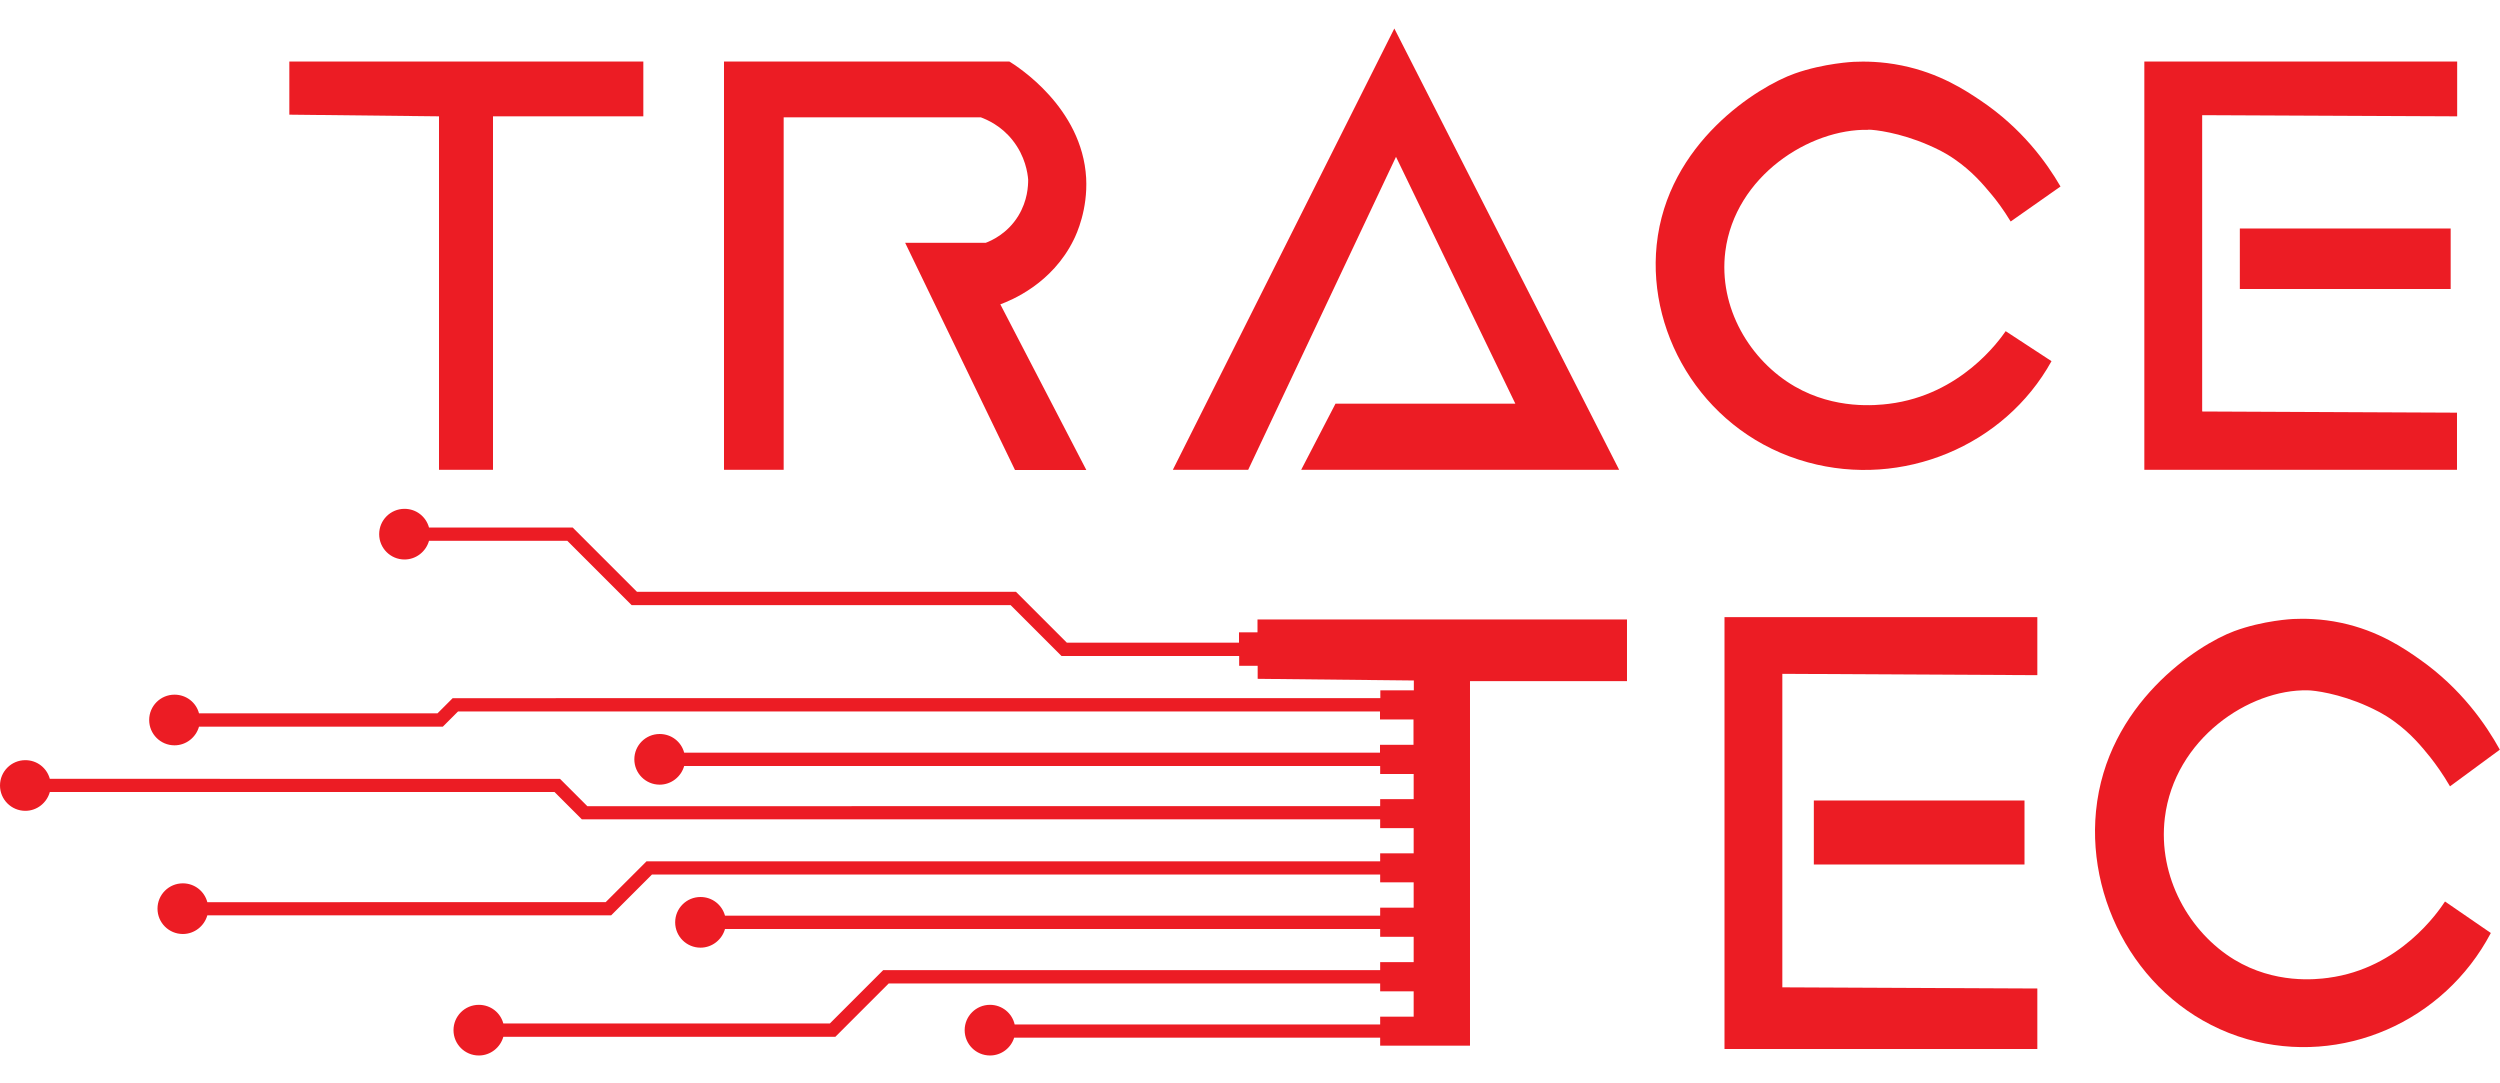
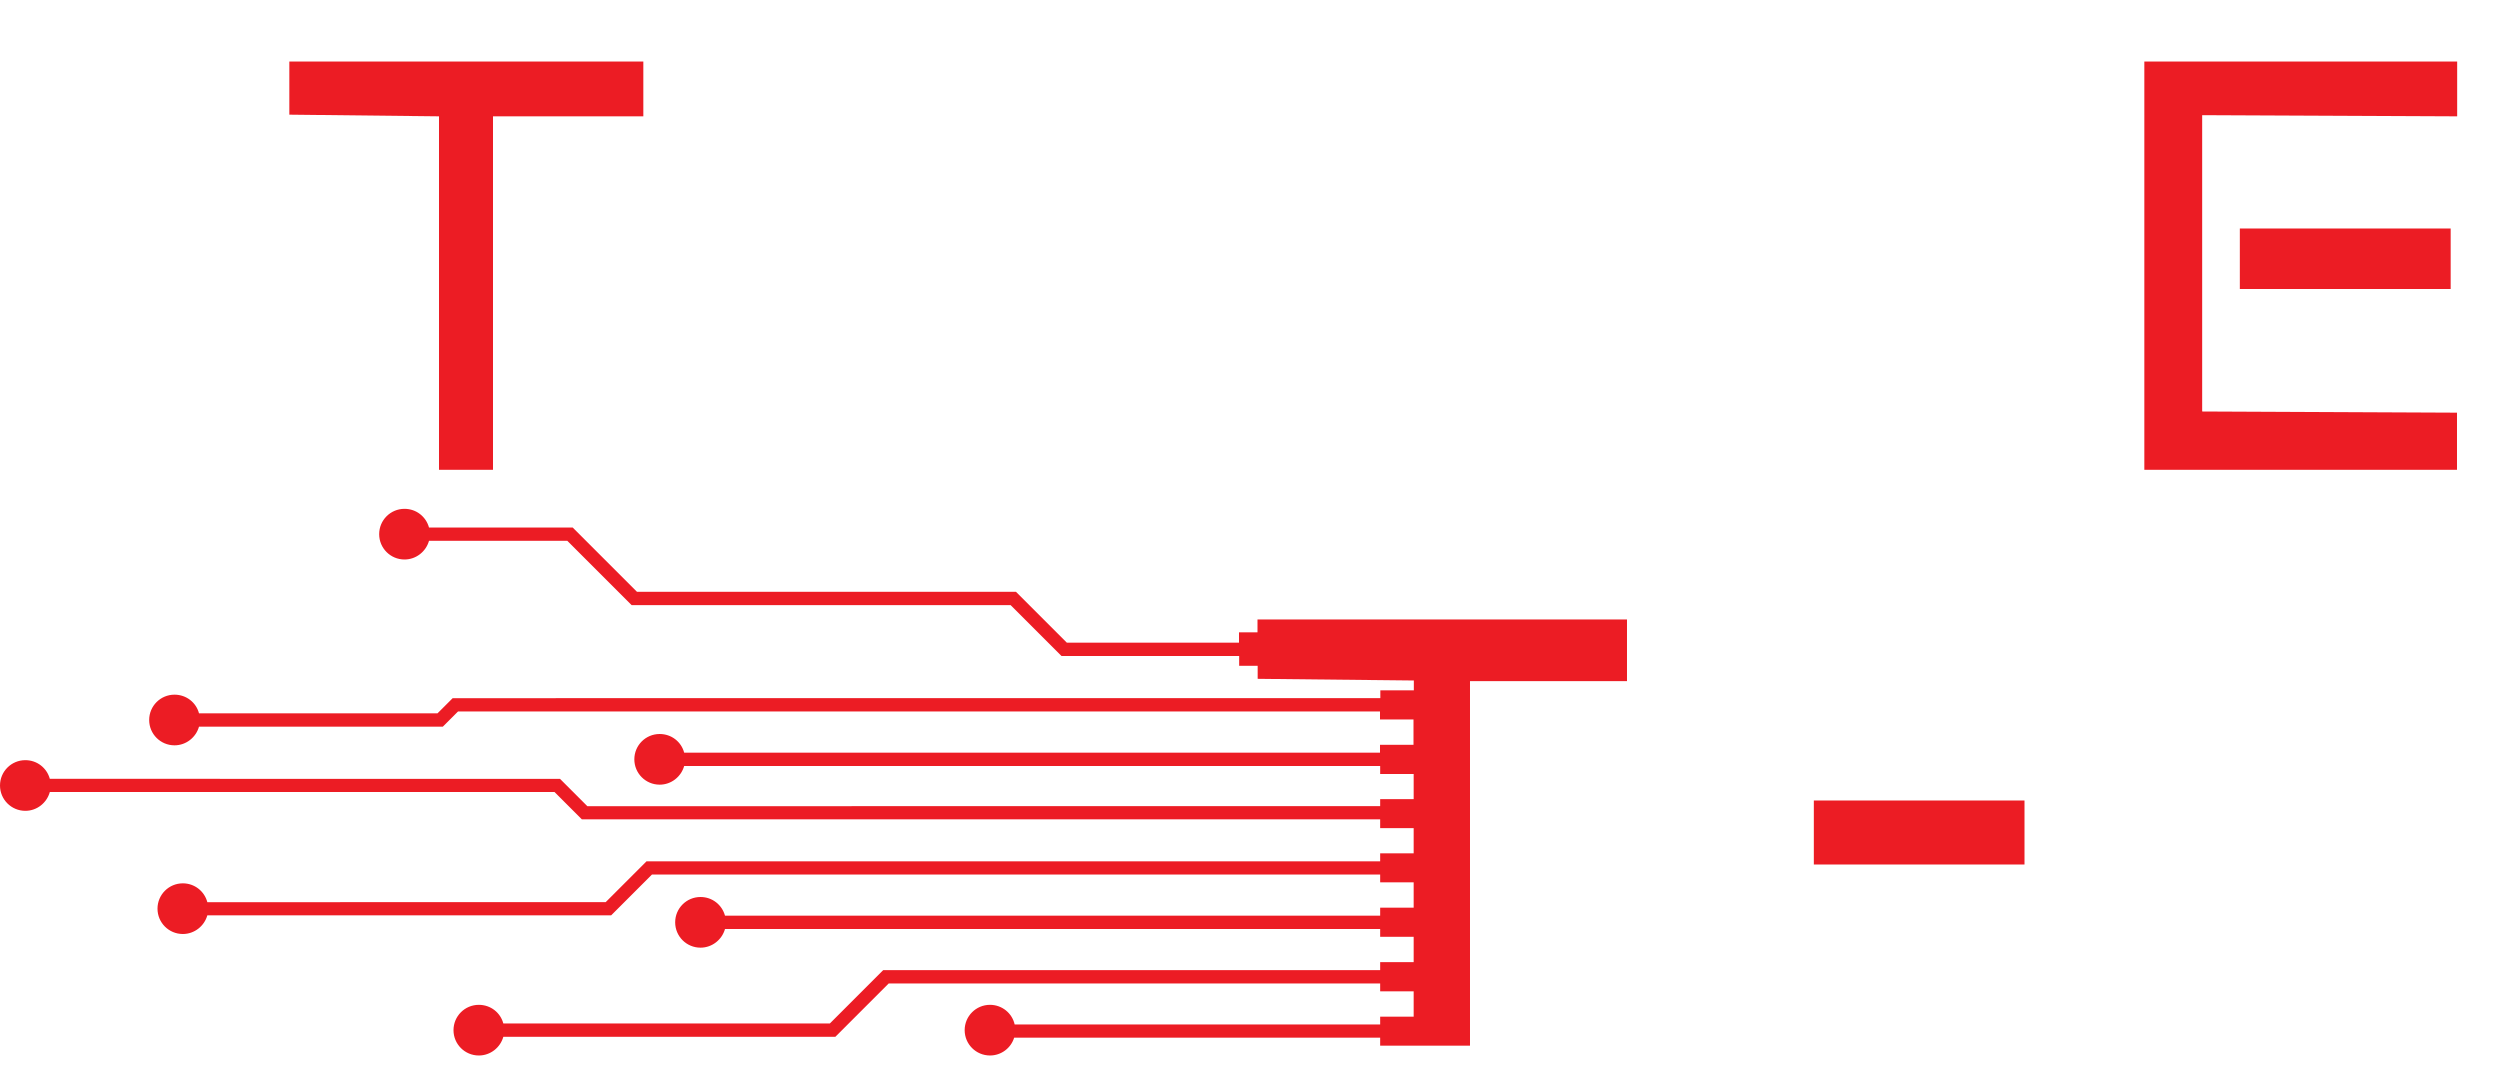
<svg xmlns="http://www.w3.org/2000/svg" id="Layer_1" data-name="Layer 1" viewBox="0 0 150 65">
  <defs>
    <style>
      .cls-1 {
        fill: #ec1c24;
      }
    </style>
  </defs>
  <polygon class="cls-1" points="26.34 28.19 29.58 28.19 29.58 6.98 29.97 6.98 38.6 6.98 38.6 3.69 17.36 3.69 17.36 6.88 26.34 6.98 26.34 28.19" />
  <path class="cls-1" d="M75.45,37.94h-1.11v.62h-10.33l-3.05-3.05h-22.74l-3.86-3.86h-8.62c-.18-.65-.76-1.12-1.47-1.12-.84,0-1.52,.68-1.52,1.52s.68,1.52,1.52,1.52c.7,0,1.29-.48,1.47-1.12h8.3l3.86,3.86h22.74l3.05,3.05h10.66v.59h1.11v.78l9.37,.1v.59h-2.01v.47H27.16l-.91,.91H11.94c-.17-.65-.76-1.12-1.47-1.12-.84,0-1.52,.68-1.52,1.52s.68,1.52,1.52,1.52c.7,0,1.29-.48,1.47-1.12h14.63l.91-.91h55.32v.48h2.01v1.52h-2.01v.47H41.05c-.17-.65-.76-1.12-1.47-1.12-.84,0-1.52,.68-1.52,1.52s.68,1.52,1.52,1.52c.7,0,1.29-.48,1.47-1.12h41.76v.48h2.01v1.51h-2.01v.42H35.24l-1.64-1.64H2.99c-.18-.65-.76-1.12-1.47-1.12-.84,0-1.52,.68-1.52,1.52s.68,1.52,1.52,1.52c.7,0,1.29-.48,1.47-1.13h30.28l1.64,1.64h47.9v.53h2.01v1.51h-2.01v.48H38.79l-2.45,2.45H12.44c-.17-.65-.76-1.13-1.47-1.13-.84,0-1.52,.68-1.52,1.52s.68,1.52,1.52,1.52c.7,0,1.29-.48,1.47-1.12h24.23l2.45-2.45h43.69v.47h2.01v1.52h-2.01v.48H43.5c-.18-.65-.76-1.12-1.47-1.12-.84,0-1.52,.68-1.52,1.52s.68,1.52,1.52,1.52c.7,0,1.29-.48,1.47-1.12h39.31v.47h2.01v1.52h-2.01v.48h-29.82l-3.2,3.2H30.2c-.17-.65-.76-1.12-1.47-1.12-.84,0-1.52,.68-1.52,1.52s.68,1.52,1.52,1.52c.7,0,1.29-.48,1.47-1.12h19.92l3.2-3.2h29.49v.47h2.01v1.52h-2.01v.47h-21.93c-.15-.68-.76-1.18-1.48-1.18-.84,0-1.52,.68-1.52,1.52s.68,1.52,1.52,1.52c.68,0,1.26-.45,1.45-1.07h21.96v.48h2.01s3.38,0,3.38,0v-21.87h9.42v-3.7h-22.17v.82Z" />
-   <path class="cls-1" d="M47.03,7.04h11.82c.37,.14,1.22,.5,1.91,1.38,.76,.96,.9,1.97,.93,2.36,0,.37-.03,1.25-.59,2.17-.66,1.08-1.64,1.5-1.96,1.62h-4.83l6.59,13.63h4.28l-5.16-9.94c.62-.23,3.11-1.22,4.41-3.89,.17-.34,.84-1.8,.74-3.69-.24-4.24-4.14-6.7-4.61-6.99h-17.12V28.19h3.58V7.04Z" />
-   <polygon class="cls-1" points="83.76 9.41 90.92 24.22 80.13 24.22 78.07 28.19 97.15 28.19 83.66 1.71 70.37 28.19 74.89 28.19 83.76 9.41" />
-   <path class="cls-1" d="M112.11,7.78c.35,0,1.87,.17,3.59,.92,.41,.18,.96,.42,1.6,.87,1.02,.71,1.65,1.45,2.16,2.06,.33,.39,.75,.95,1.18,1.66,1-.7,1.99-1.4,2.99-2.1-.84-1.45-2.32-3.5-4.81-5.17-.91-.61-2.45-1.63-4.71-2.09-1.22-.25-2.26-.25-2.89-.22,0,0-1.78,.08-3.53,.7-2.21,.78-7.66,4.16-8.29,10.29-.57,5.55,2.99,11.38,9.07,13.04,5.67,1.56,11.8-.97,14.62-6.07l-2.75-1.8c-.38,.55-2.7,3.83-7.01,4.36-.75,.09-3.21,.36-5.64-1.04-2.68-1.55-4.6-4.72-4.17-8.11,.58-4.51,5.06-7.37,8.58-7.29" />
  <path class="cls-1" d="M147.42,28.19h0v-3.43h0s0,0,0,0c0,0-.01,0-.02,0l-15.27-.07V6.91s15.3,.07,15.3,.07h0s0,0,0,0V3.69h-18.77s0,0,0,0V28.19h18.77Z" />
  <polygon class="cls-1" points="134.39 13.72 134.39 13.72 134.39 17.34 147.03 17.34 147.03 17.34 147.04 17.34 147.04 13.71 146.63 13.71 134.39 13.71 134.39 13.72" />
-   <path class="cls-1" d="M139.7,58.67c-.75,.1-3.21,.38-5.64-1.09-2.68-1.63-4.6-4.95-4.17-8.51,.58-4.74,5.06-7.73,8.58-7.65,.35,0,1.87,.18,3.59,.96,.41,.19,.96,.44,1.6,.91,1.02,.74,1.65,1.52,2.16,2.15,.33,.42,.75,1,1.18,1.74,1-.74,1.99-1.47,2.99-2.2-.84-1.52-2.32-3.67-4.81-5.42-.91-.64-2.45-1.71-4.71-2.19-1.22-.26-2.26-.26-2.89-.23,0,0-1.78,.08-3.53,.73-2.21,.82-7.66,4.36-8.29,10.8-.57,5.83,2.99,11.93,9.07,13.68,5.67,1.63,11.8-1.02,14.62-6.37l-2.75-1.89c-.38,.58-2.7,4.02-7.01,4.58" />
-   <path class="cls-1" d="M103.47,62.94h18.77v-3.63s0,0-.01,0l-15.29-.07v-18.81s15.3,.08,15.3,.08v-3.48h-18.77v25.92Z" />
  <polygon class="cls-1" points="108.83 51.87 121.47 51.87 121.47 48.03 121.06 48.03 108.83 48.03 108.83 51.87" />
</svg>